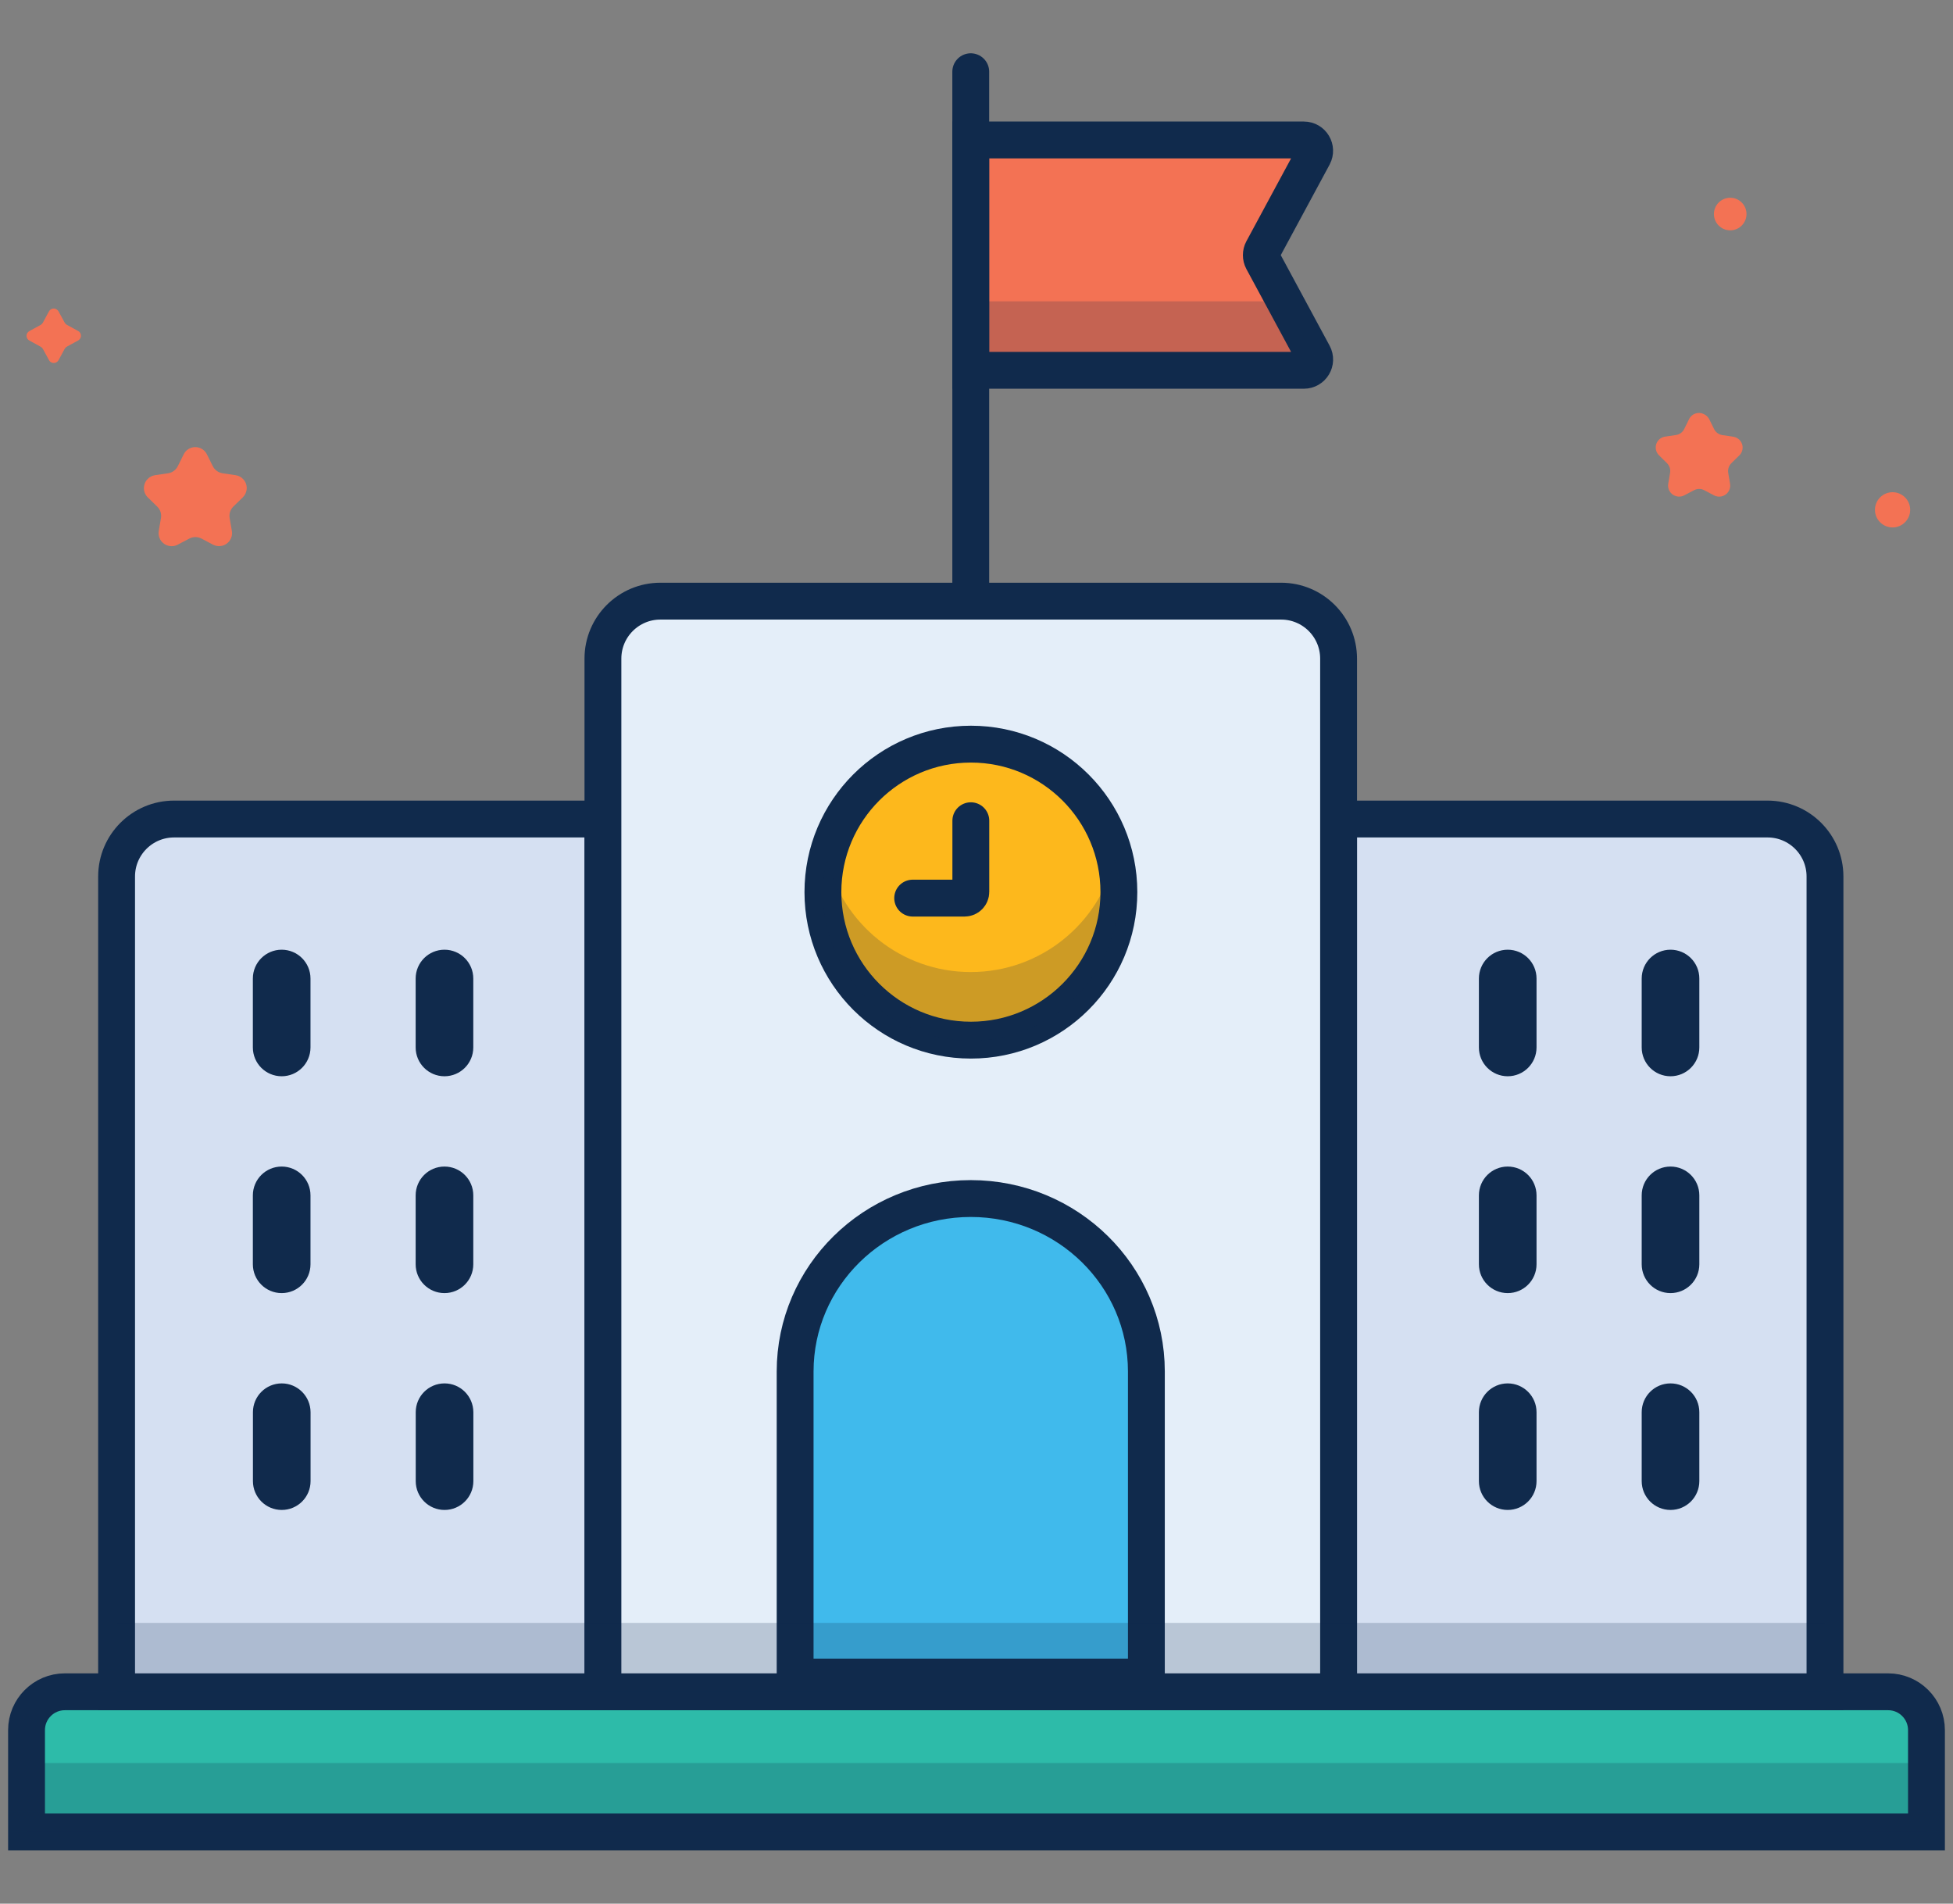
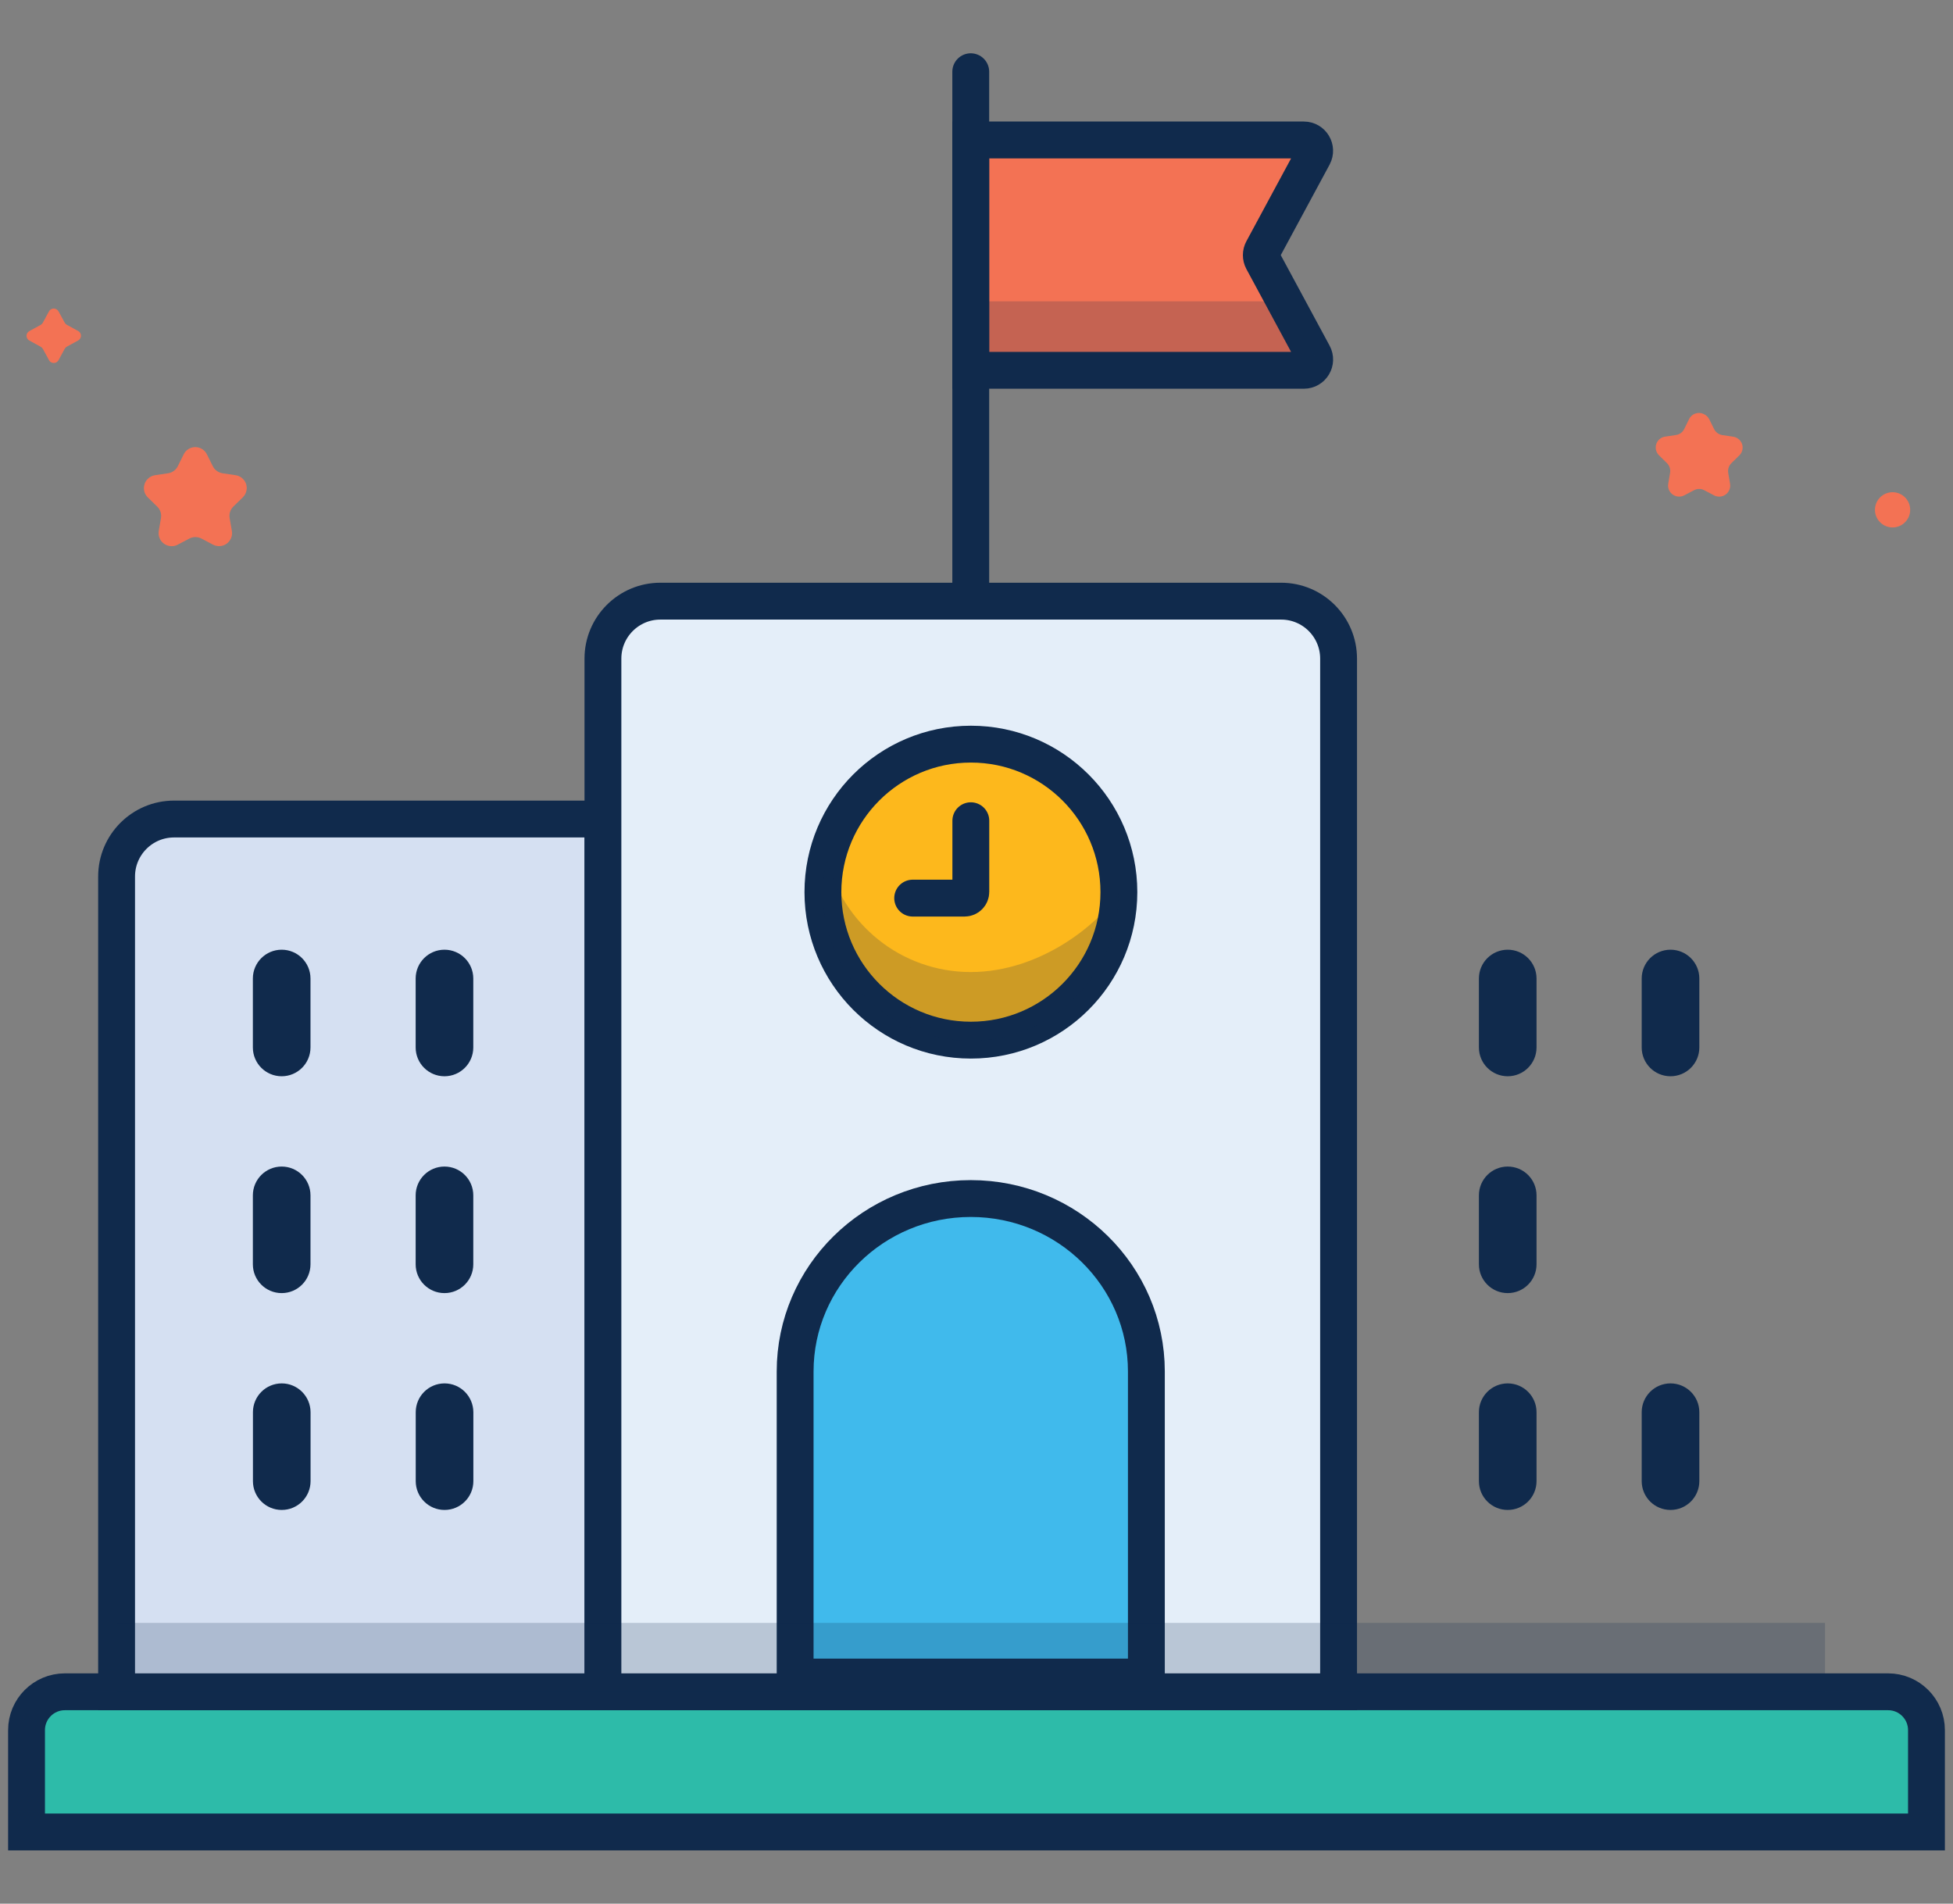
<svg xmlns="http://www.w3.org/2000/svg" id="Layer_1" x="0px" y="0px" viewBox="0 0 265 258.28" style="enable-background:new 0 0 265 258.28;" xml:space="preserve">
  <rect x="0" y="0" width="265" height="258.28" fill="#808080" stroke="none" />
  <style type="text/css">	.st0{display:none;}	.st1{fill:#2DBBA9;stroke:#102A4C;stroke-width:5;stroke-miterlimit:10;}	.st2{opacity:0.2;fill:#102A4C;enable-background:new    ;}	.st3{fill:#F37254;stroke:#102A4C;stroke-width:5;stroke-miterlimit:10;}	.st4{opacity:0.2;}	.st5{fill:#102A4C;}	.st6{fill:#D5E0F2;stroke:#102A4C;stroke-width:5;stroke-miterlimit:10;}	.st7{fill:#E4EEF9;stroke:#102A4C;stroke-width:5;stroke-miterlimit:10;}	.st8{fill:#40BAEC;stroke:#102A4C;stroke-width:5;stroke-miterlimit:10;}	.st9{fill:#FDB81C;stroke:#102A4C;stroke-width:5;stroke-miterlimit:10.001;}	.st10{fill:none;stroke:#102A4C;stroke-width:5;stroke-linecap:round;stroke-miterlimit:10;}	.st11{fill:#F37254;}</style>
  <g id="Layer_2_1_" class="st0" />
  <g id="Layer_1_1_" />
  <g id="Layer_3_2_">
    <g>
      <path class="st1" d="M261.4,248.55H3.6v-13.82c0-2.87,2.33-5.2,5.2-5.2h247.4c2.87,0,5.2,2.33,5.2,5.2L261.4,248.55L261.4,248.55z   " />
-       <path class="st2" d="M3.6,239.2h257.8v9.36H3.6V239.2z" />
      <path class="st3" d="M176.92,50.24h-45.2V18.99h45.2c1.11,0,1.81,1.18,1.29,2.16l-6.89,12.77c-0.23,0.43-0.23,0.96,0,1.39   l6.89,12.77C178.74,49.06,178.03,50.24,176.92,50.24z" />
      <g class="st4">
        <g>
          <path class="st5" d="M131.72,40.88v9.36h47.66l-5.05-9.36H131.72z" />
        </g>
      </g>
      <path class="st6" d="M15.82,229.53h66V111.12h-58.2c-4.31,0-7.8,3.49-7.8,7.8L15.82,229.53z" />
-       <path class="st6" d="M247.63,229.53h-66V111.12h58.2c4.31,0,7.8,3.49,7.8,7.8V229.53z" />
      <path class="st7" d="M181.63,229.53H81.81V89.36c0-4.31,3.49-7.8,7.8-7.8h84.22c4.31,0,7.8,3.49,7.8,7.8V229.53z" />
      <path class="st8" d="M155.55,227.53h-47.66v-41.45c0-12.96,10.67-23.47,23.83-23.47s23.83,10.51,23.83,23.47V227.53z" />
      <ellipse class="st9" cx="131.74" cy="121.04" rx="20.08" ry="20.08" />
-       <path class="st2" d="M131.72,131.88c-9.48,0-17.42-6.57-19.53-15.41c-0.36,1.5-0.55,3.07-0.55,4.68   c0,11.09,8.99,20.08,20.08,20.08s20.08-8.99,20.08-20.08c0-1.61-0.19-3.18-0.55-4.68C149.14,125.31,141.2,131.88,131.72,131.88   L131.72,131.88z" />
+       <path class="st2" d="M131.72,131.88c-9.48,0-17.42-6.57-19.53-15.41c-0.36,1.5-0.55,3.07-0.55,4.68   c0,11.09,8.99,20.08,20.08,20.08s20.08-8.99,20.08-20.08C149.14,125.31,141.2,131.88,131.72,131.88   L131.72,131.88z" />
      <path class="st2" d="M15.82,220.18h231.81v9.36H15.82V220.18z" />
      <line class="st10" x1="131.72" y1="9.73" x2="131.72" y2="79.53" />
      <path class="st10" d="M131.73,111.35v9.66c0,0.46-0.37,0.84-0.84,0.84h-7.05" />
      <g>
        <path class="st5" d="M230.58,132.76c0-2.16-1.75-3.91-3.91-3.91s-3.91,1.75-3.91,3.91v9.35c0,2.16,1.75,3.91,3.91,3.91    s3.91-1.75,3.91-3.91V132.76z" />
        <path class="st5" d="M208.49,132.76c0-2.16-1.75-3.91-3.91-3.91s-3.91,1.75-3.91,3.91v9.35c0,2.16,1.75,3.91,3.91,3.91    s3.91-1.75,3.91-3.91V132.76z" />
-         <path class="st5" d="M230.58,162.18c0-2.16-1.75-3.91-3.91-3.91s-3.91,1.75-3.91,3.91v9.35c0,2.16,1.75,3.91,3.91,3.91    s3.91-1.75,3.91-3.91V162.18z" />
        <path class="st5" d="M208.49,162.18c0-2.16-1.75-3.91-3.91-3.91s-3.91,1.75-3.91,3.91v9.35c0,2.16,1.75,3.91,3.91,3.91    s3.91-1.75,3.91-3.91V162.18z" />
        <path class="st5" d="M226.67,187.69c-2.16,0-3.91,1.75-3.91,3.91v9.35c0,2.16,1.75,3.91,3.91,3.91s3.91-1.75,3.91-3.91v-9.35    C230.58,189.44,228.83,187.69,226.67,187.69z" />
        <path class="st5" d="M204.58,187.69c-2.16,0-3.91,1.75-3.91,3.91v9.35c0,2.16,1.75,3.91,3.91,3.91s3.91-1.75,3.91-3.91v-9.35    C208.49,189.44,206.74,187.69,204.58,187.69z" />
      </g>
      <g>
        <path class="st5" d="M64.22,132.76c0-2.16-1.75-3.91-3.91-3.91s-3.91,1.75-3.91,3.91v9.35c0,2.16,1.75,3.91,3.91,3.91    s3.91-1.75,3.91-3.91V132.76z" />
        <path class="st5" d="M42.13,132.76c0-2.16-1.75-3.91-3.91-3.91s-3.91,1.75-3.91,3.91v9.35c0,2.16,1.75,3.91,3.91,3.91    s3.91-1.75,3.91-3.91V132.76z" />
        <path class="st5" d="M64.22,162.18c0-2.16-1.75-3.91-3.91-3.91s-3.91,1.75-3.91,3.91v9.35c0,2.16,1.75,3.91,3.91,3.91    s3.91-1.75,3.91-3.91V162.18z" />
        <path class="st5" d="M42.13,162.18c0-2.16-1.75-3.91-3.91-3.91s-3.91,1.75-3.91,3.91v9.35c0,2.16,1.75,3.91,3.91,3.91    s3.91-1.75,3.91-3.91V162.18z" />
        <path class="st5" d="M60.32,187.69c-2.16,0-3.91,1.75-3.91,3.91v9.35c0,2.16,1.75,3.91,3.91,3.91s3.91-1.75,3.91-3.91v-9.35    C64.22,189.44,62.48,187.69,60.32,187.69z" />
        <path class="st5" d="M38.23,187.69c-2.16,0-3.91,1.75-3.91,3.91v9.35c0,2.16,1.75,3.91,3.91,3.91s3.91-1.75,3.91-3.91v-9.35    C42.13,189.44,40.38,187.69,38.23,187.69z" />
      </g>
    </g>
  </g>
  <g>
    <path class="st11" d="M231.92,56.87l0.66,1.34c0.22,0.44,0.64,0.75,1.12,0.82l1.48,0.22c0.82,0.12,1.38,0.88,1.26,1.69  c-0.05,0.32-0.2,0.63-0.44,0.85l-1.07,1.05c-0.35,0.34-0.51,0.84-0.43,1.32l0.25,1.48c0.14,0.81-0.41,1.58-1.22,1.72  c-0.32,0.06-0.66,0-0.95-0.15l-1.33-0.7c-0.43-0.23-0.95-0.23-1.39,0l-1.33,0.7c-0.73,0.38-1.63,0.1-2.02-0.63  c-0.15-0.29-0.21-0.62-0.15-0.95l0.25-1.48c0.08-0.48-0.08-0.98-0.43-1.32l-1.07-1.05c-0.59-0.58-0.6-1.52-0.03-2.11  c0.23-0.23,0.53-0.39,0.85-0.43l1.48-0.22c0.49-0.07,0.91-0.38,1.12-0.82l0.66-1.34c0.36-0.74,1.26-1.05,2-0.68  C231.53,56.34,231.77,56.58,231.92,56.87z" />
    <path class="st11" d="M28.08,61.65l0.79,1.59c0.26,0.52,0.75,0.88,1.33,0.97l1.76,0.26c0.97,0.14,1.64,1.04,1.5,2  c-0.06,0.39-0.24,0.74-0.52,1.01l-1.27,1.24c-0.42,0.41-0.61,0.99-0.51,1.56l0.3,1.75c0.17,0.96-0.48,1.88-1.44,2.04  c-0.38,0.07-0.77,0-1.11-0.17l-1.57-0.83c-0.52-0.27-1.13-0.27-1.65,0l-1.58,0.83c-0.86,0.45-1.93,0.12-2.39-0.74  c-0.18-0.34-0.24-0.74-0.18-1.12l0.3-1.75c0.1-0.57-0.09-1.16-0.51-1.56l-1.27-1.24c-0.7-0.68-0.71-1.8-0.03-2.5  c0.27-0.28,0.63-0.46,1.01-0.52l1.76-0.26c0.58-0.08,1.07-0.45,1.33-0.97l0.79-1.59c0.43-0.88,1.49-1.24,2.37-0.8  C27.63,61.02,27.91,61.3,28.08,61.65z" />
    <path class="st11" d="M7.94,42.24l0.84,1.54c0.07,0.12,0.17,0.22,0.29,0.29l1.54,0.84c0.35,0.19,0.48,0.64,0.29,0.99  c-0.07,0.12-0.17,0.22-0.29,0.29l-1.54,0.84c-0.12,0.07-0.22,0.17-0.29,0.29l-0.84,1.55c-0.19,0.35-0.64,0.48-0.99,0.29  C6.82,49.1,6.72,49,6.66,48.88l-0.84-1.54c-0.07-0.12-0.17-0.22-0.29-0.29L3.98,46.2c-0.35-0.19-0.48-0.64-0.29-0.99  c0.07-0.12,0.17-0.22,0.29-0.29l1.54-0.84c0.12-0.07,0.22-0.17,0.29-0.29l0.84-1.55c0.19-0.35,0.64-0.48,0.99-0.29  C7.77,42.02,7.87,42.12,7.94,42.24z" />
    <circle class="st11" cx="256.8" cy="69.17" r="2.39" />
-     <circle class="st11" cx="234.77" cy="29.04" r="2.21" />
  </g>
</svg>